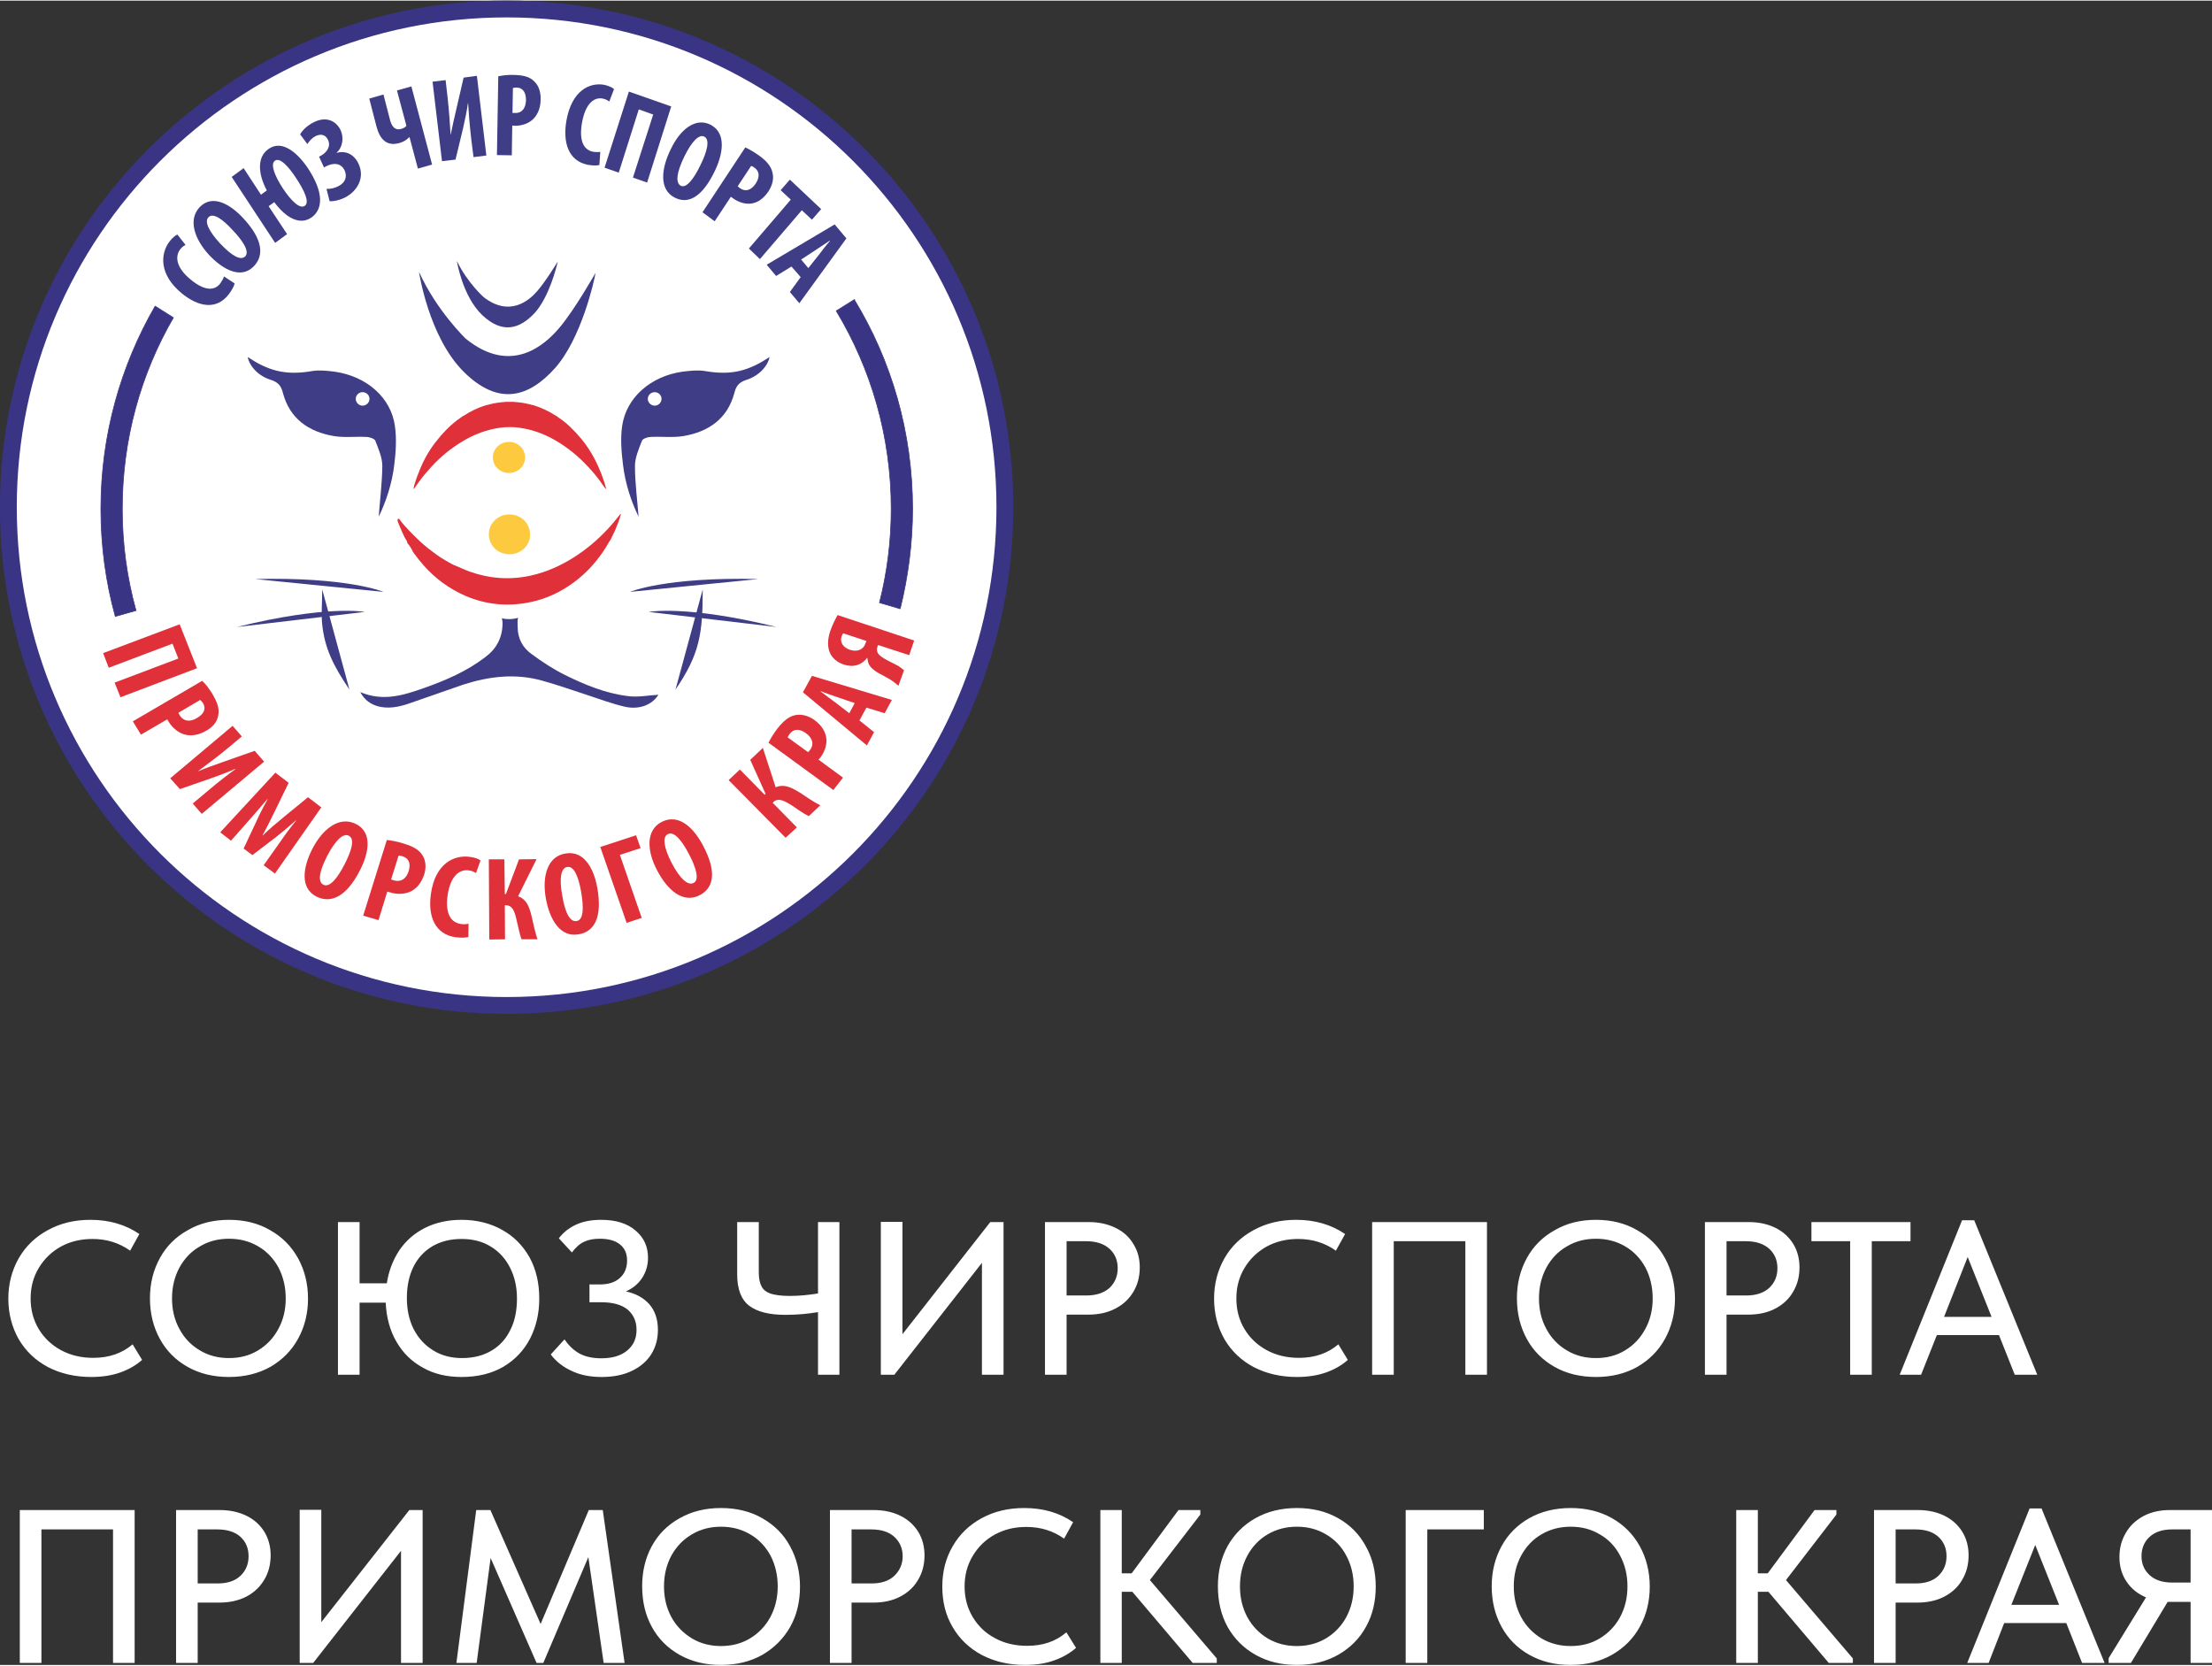
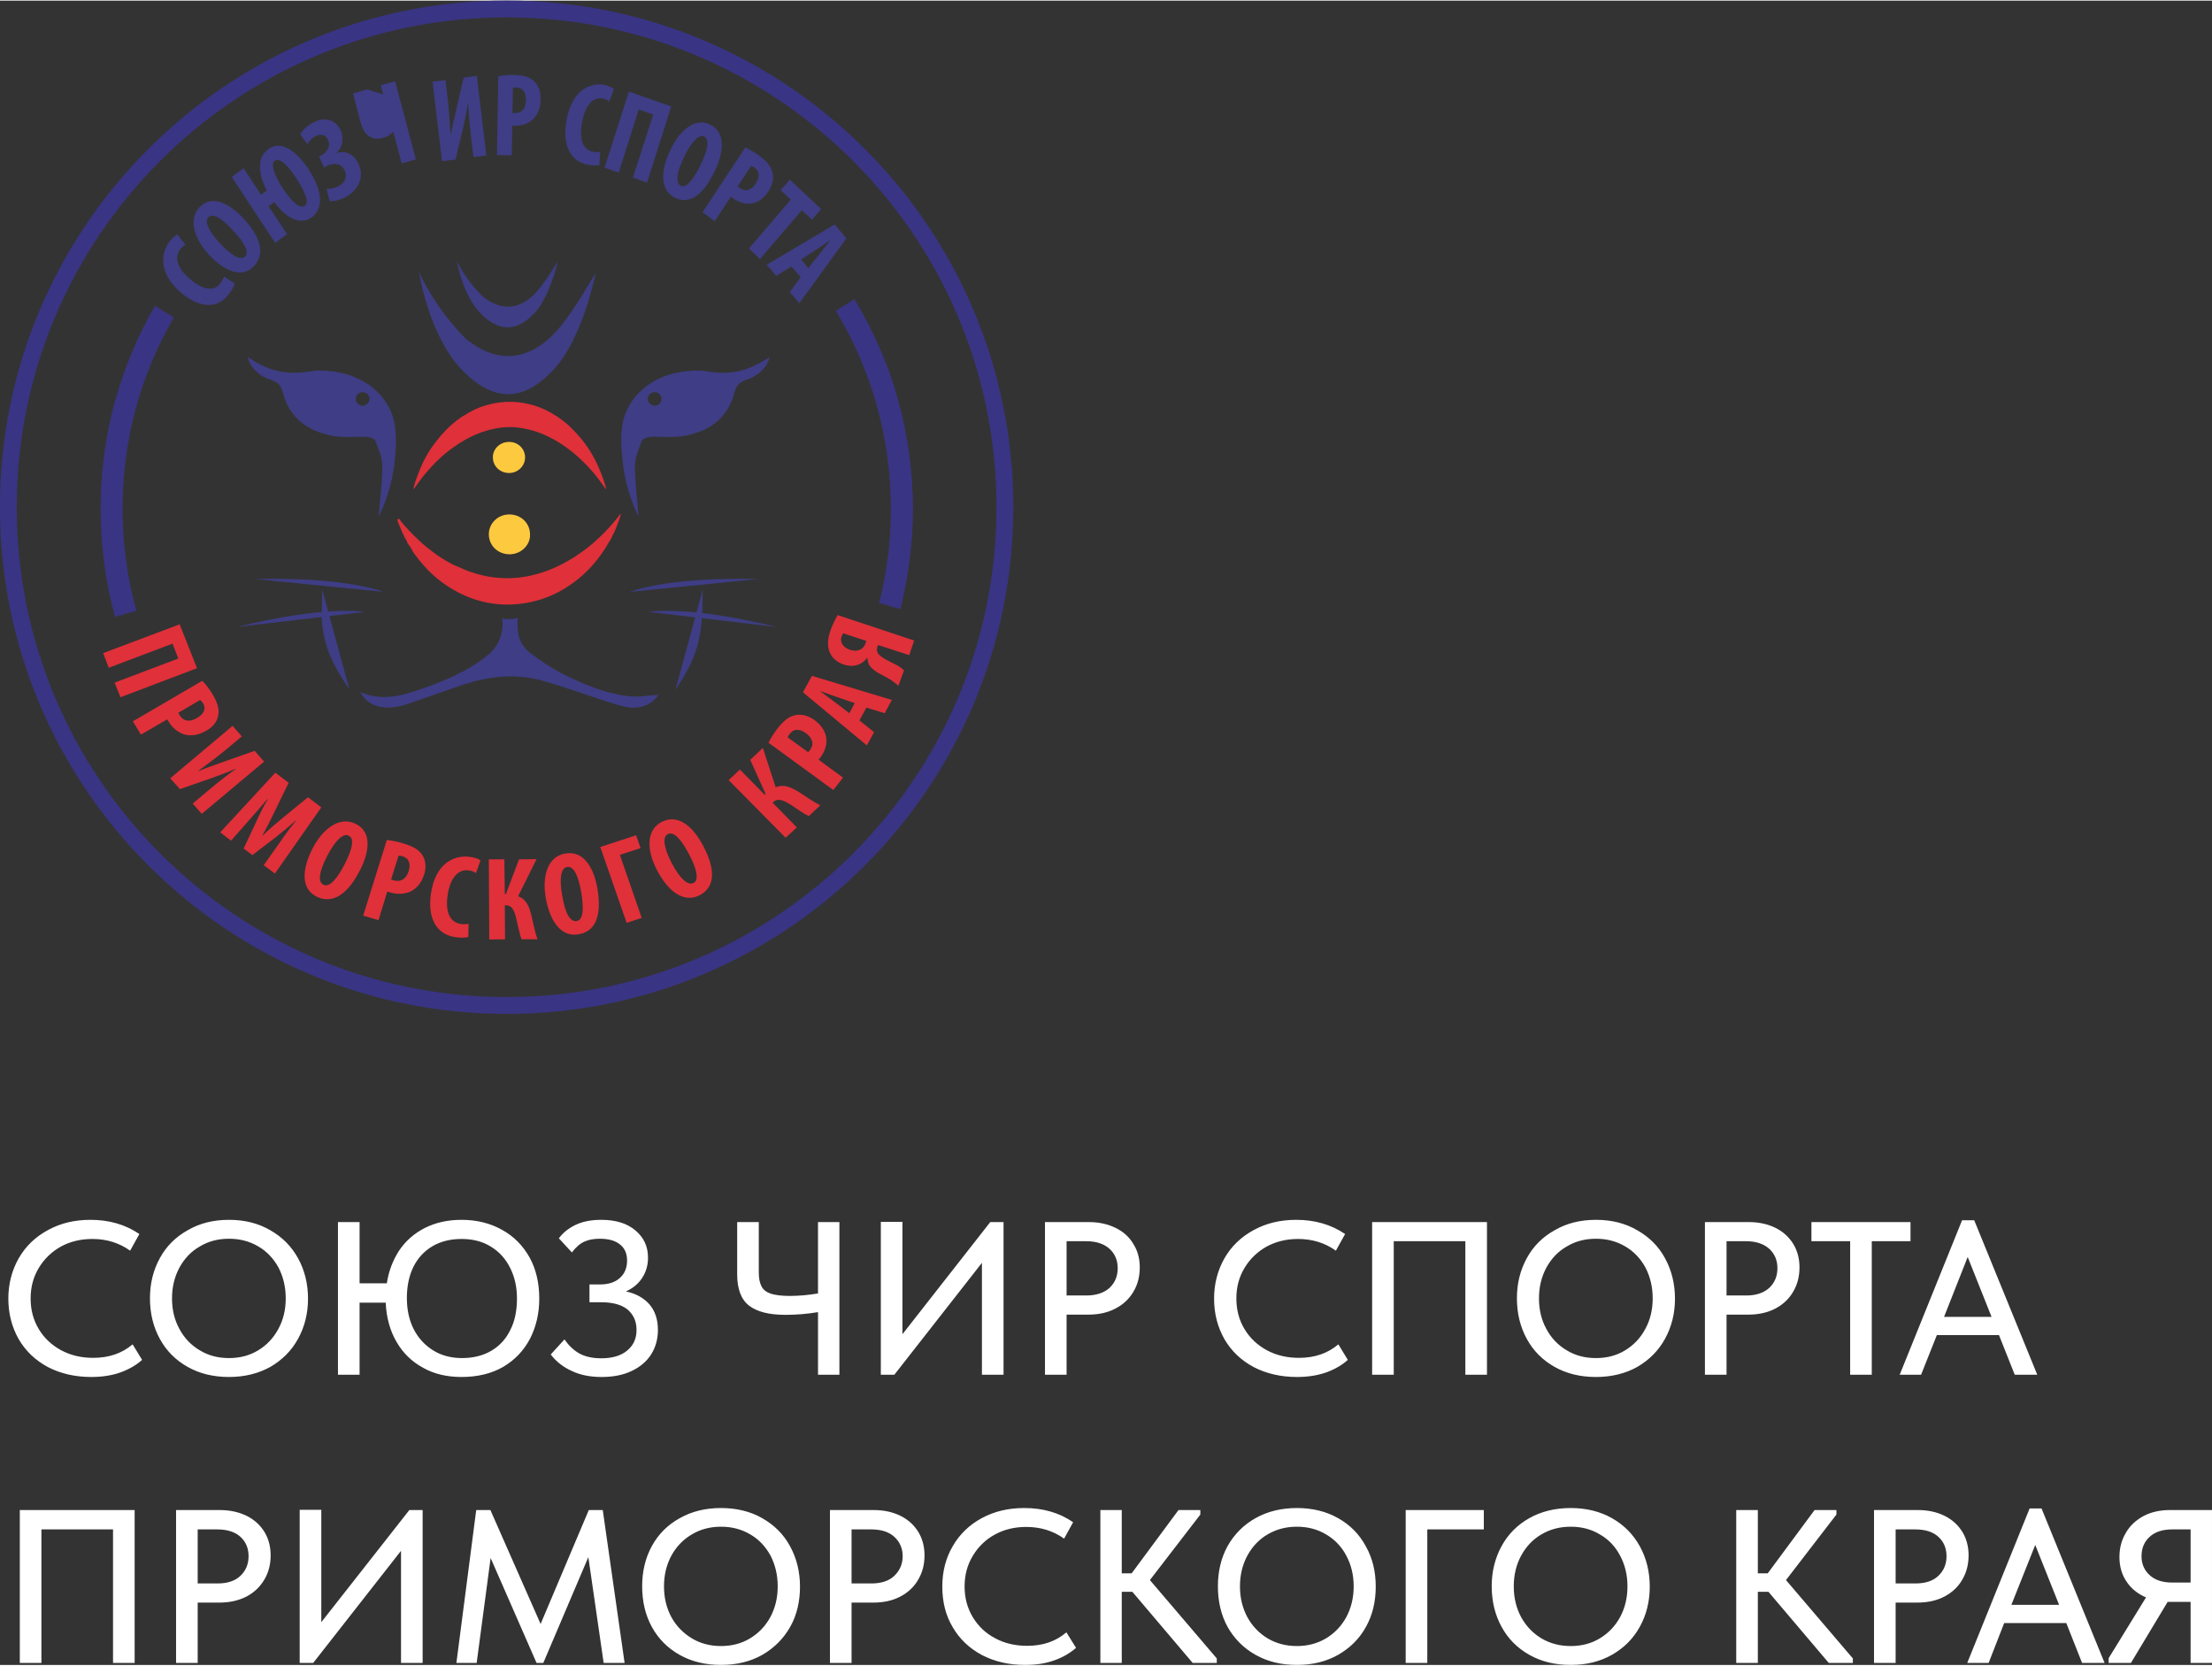
<svg xmlns="http://www.w3.org/2000/svg" xml:space="preserve" width="664px" height="500px" style="shape-rendering:geometricPrecision; text-rendering:geometricPrecision; image-rendering:optimizeQuality; fill-rule:evenodd; clip-rule:evenodd" viewBox="0 0 98.24 73.92">
  <rect x="0" y="0" width="98.24" height="73.92" fill="#333333" stroke="none" />
  <defs>
    <style type="text/css">  .str1 {stroke:#393483;stroke-width:0.03;stroke-miterlimit:22.926} .str0 {stroke:#393483;stroke-width:0.75;stroke-miterlimit:22.926} .fil1 {fill:none} .fil7 {fill:#393483} .fil4 {fill:#3E3D85} .fil2 {fill:#E03039} .fil3 {fill:#FDC93F} .fil0 {fill:white} .fil5 {fill:#3E3D85;fill-rule:nonzero} .fil6 {fill:#E03039;fill-rule:nonzero} .fil8 {fill:white;fill-rule:nonzero}  </style>
  </defs>
  <g id="Слой_x0020_1">
    <g id="_105553137836992">
-       <path class="fil0" d="M44.63 22.5c0,-12.22 -9.91,-22.13 -22.13,-22.13 -12.22,0 -22.13,9.91 -22.13,22.13 0,12.22 9.91,22.13 22.13,22.13 12.22,0 22.13,-9.91 22.13,-22.13z" />
      <path class="fil1 str0" d="M22.5 0.37c12.22,0 22.13,9.91 22.13,22.13 0,12.22 -9.91,22.13 -22.13,22.13 -12.22,0 -22.13,-9.91 -22.13,-22.13 0,-12.22 9.91,-22.13 22.13,-22.13z" />
      <g id="_105553220267712">
        <path class="fil2" d="M19.05 20.59c-0.03,0.1 -0.07,0.21 -0.13,0.31 0.02,-0.11 0.07,-0.22 0.13,-0.31z" />
        <path class="fil3" d="M21.89 20.29c-0.01,-0.36 0.3,-0.69 0.71,-0.69 0.4,-0.01 0.72,0.3 0.72,0.69 0,0.38 -0.32,0.69 -0.71,0.69 -0.4,0 -0.72,-0.3 -0.72,-0.69l0 0z" />
        <path class="fil2" d="M19.29 20.1c-0.03,0.12 -0.1,0.23 -0.17,0.34 0.04,-0.13 0.1,-0.24 0.17,-0.34z" />
        <path class="fil2" d="M19.12 20.42c-0.01,0.06 -0.03,0.12 -0.07,0.17 0,-0.07 0.03,-0.12 0.07,-0.17z" />
        <path class="fil4" d="M27.9 30.89c-1,-0.12 -1.92,-0.5 -2.81,-0.94 -0.52,-0.26 -1.01,-0.58 -1.47,-0.92 -0.41,-0.29 -0.63,-0.7 -0.63,-1.22 0,-0.12 -0.02,-0.29 0.02,-0.4 -0.12,0.04 -0.26,0.06 -0.41,0.06 -0.11,0 -0.21,-0.01 -0.31,-0.04 0.02,0.08 0.03,0.16 0.03,0.24 -0.01,0.63 -0.27,1.12 -0.77,1.49 -0.81,0.62 -1.73,1.02 -2.69,1.36 -0.91,0.32 -1.83,0.63 -2.86,0.19 0.2,0.37 0.47,0.54 0.78,0.63 0.45,0.12 0.89,0.04 1.32,-0.1 0.83,-0.28 1.65,-0.58 2.47,-0.86 1.15,-0.37 2.32,-0.51 3.5,-0.18 0.69,0.19 1.36,0.43 2.04,0.65 0.54,0.18 1.08,0.38 1.64,0.51 0.66,0.15 1.23,-0.1 1.49,-0.53 -0.43,0.02 -0.89,0.12 -1.34,0.06z" />
        <path class="fil3" d="M23.54 23.71c0.02,0.45 -0.38,0.88 -0.91,0.88 -0.51,0 -0.92,-0.38 -0.92,-0.89 0,-0.49 0.41,-0.88 0.91,-0.88 0.52,0 0.92,0.39 0.92,0.89z" />
        <path class="fil2" d="M20.22 25.09c0.21,0.09 0.42,0.19 0.64,0.27 0.88,0.31 1.77,0.38 2.7,0.18 0.72,-0.16 1.35,-0.45 1.92,-0.81 0.57,-0.36 1.06,-0.78 1.49,-1.24 0.2,-0.21 0.38,-0.43 0.56,-0.66 0.01,-0.01 0.02,-0.03 0.05,-0.04 -0.07,0.28 -0.18,0.54 -0.29,0.8 -0.06,0.11 -0.11,0.22 -0.16,0.33 -0.04,0.06 -0.07,0.11 -0.11,0.17l0 0c-0.06,0.12 -0.14,0.24 -0.22,0.36 -0.36,0.53 -0.79,1.01 -1.36,1.42 -0.54,0.39 -1.15,0.69 -1.86,0.84 -1.01,0.22 -1.99,0.12 -2.9,-0.27 -0.76,-0.33 -1.36,-0.79 -1.85,-1.34 -0.15,-0.17 -0.29,-0.34 -0.42,-0.52 -0.02,-0.04 -0.07,-0.08 -0.08,-0.12 -0.06,-0.13 -0.14,-0.25 -0.23,-0.36 0,-0.01 -0.01,-0.01 -0.01,-0.02 -0.01,-0.07 -0.05,-0.13 -0.09,-0.19 -0.06,-0.1 -0.1,-0.21 -0.15,-0.31 -0.06,-0.15 -0.13,-0.29 -0.18,-0.44 -0.02,-0.02 -0.02,-0.05 -0.01,-0.09 0,-0.02 0.02,-0.05 0.07,-0.03 0.13,0.19 0.29,0.36 0.45,0.53 0.16,0.17 0.34,0.34 0.51,0.5 0.22,0.2 0.45,0.38 0.7,0.56 0.24,0.17 0.5,0.32 0.77,0.46 0.02,0.01 0.04,0.01 0.06,0.02l0 0z" />
        <path class="fil4" d="M30 30.6c1.07,-1.57 1.21,-2.47 1.21,-4.45l-1.21 4.45z" />
        <path class="fil4" d="M15.52 30.6c-0.74,-1.09 -1.1,-1.86 -1.21,-2.89 -0.05,-0.45 0,-0.95 0,-1.56l1.21 4.45z" />
        <path class="fil5" d="M28.81 27.15c0,0 1.68,-0.32 5.68,0.67l-5.68 -0.67z" />
        <path class="fil5" d="M27.98 26.26c0,0 1.57,-0.67 5.7,-0.57l-5.7 0.57z" />
        <path class="fil5" d="M16.2 27.15c0,0 -1.68,-0.32 -5.68,0.67l5.68 -0.67z" />
        <path class="fil5" d="M17.03 26.26c0,0 -1.58,-0.67 -5.7,-0.57l5.7 0.57z" />
        <path class="fil4" d="M31.3 16.45c-0.31,-0.05 -0.66,-0.01 -0.99,0.03 -1.41,0.2 -2.5,1.15 -2.68,2.42 -0.08,0.57 -0.03,1.16 0.04,1.72 0.1,0.83 0.36,1.62 0.69,2.3 -0.05,-0.7 -0.16,-1.47 -0.16,-2.25 0,-0.37 0.17,-0.76 0.31,-1.12 0.03,-0.09 0.23,-0.16 0.36,-0.17 0.49,-0.03 1,0.04 1.48,-0.04 1.13,-0.19 1.96,-0.78 2.26,-1.9 0.08,-0.32 0.2,-0.48 0.52,-0.59 0.56,-0.17 0.96,-0.6 1.05,-1.02 -0.89,0.58 -1.63,0.84 -2.88,0.62l0 0zm-1.92 1.24c0,0.16 -0.14,0.3 -0.3,0.3 -0.17,0 -0.31,-0.14 -0.31,-0.3 0,-0.17 0.14,-0.3 0.31,-0.3 0.16,0 0.3,0.13 0.3,0.3z" />
        <path class="fil4" d="M13.88 16.45c0.31,-0.05 0.66,-0.01 0.98,0.03 1.42,0.2 2.51,1.15 2.68,2.42 0.08,0.57 0.04,1.16 -0.03,1.72 -0.1,0.83 -0.36,1.62 -0.69,2.3 0.05,-0.7 0.15,-1.47 0.16,-2.25 0,-0.37 -0.17,-0.76 -0.31,-1.12 -0.03,-0.09 -0.24,-0.16 -0.36,-0.17 -0.5,-0.03 -1,0.04 -1.48,-0.04 -1.13,-0.19 -1.96,-0.78 -2.26,-1.9 -0.08,-0.32 -0.2,-0.48 -0.52,-0.59 -0.57,-0.17 -0.96,-0.6 -1.05,-1.02 0.88,0.58 1.63,0.84 2.88,0.62l0 0zm1.92 1.24c0,0.16 0.14,0.3 0.3,0.3 0.17,0 0.31,-0.14 0.31,-0.3 0,-0.17 -0.14,-0.3 -0.31,-0.3 -0.16,0 -0.3,0.13 -0.3,0.3z" />
        <path class="fil2" d="M26.7 21c-0.15,-0.38 -0.42,-0.98 -0.87,-1.52 -0.02,-0.02 -0.03,-0.04 -0.04,-0.05 -0.03,-0.03 -0.06,-0.06 -0.09,-0.1 -0.08,-0.1 -0.17,-0.19 -0.27,-0.29 0,0 0,0 0,0 -0.18,-0.19 -0.39,-0.37 -0.62,-0.52 -0.03,-0.02 -0.06,-0.05 -0.09,-0.07 -0.01,0 -0.02,-0.01 -0.03,-0.01 -0.3,-0.2 -0.64,-0.36 -1,-0.47 -0.04,-0.01 -0.09,-0.02 -0.13,-0.03 -0.02,-0.01 -0.04,-0.01 -0.05,-0.02 -0.01,0 -0.02,0 -0.03,0 -0.1,-0.03 -0.19,-0.04 -0.29,-0.06 0,0 -0.01,0 -0.01,0 -0.09,-0.01 -0.18,-0.03 -0.28,-0.03 -0.02,0 -0.05,-0.01 -0.08,-0.01 -0.06,0 -0.12,0 -0.18,0 -0.06,0 -0.13,0 -0.19,0 -0.02,0 -0.05,0.01 -0.08,0.01 -0.09,0 -0.18,0.02 -0.27,0.03 -0.01,0 -0.01,0 -0.01,0 -0.1,0.02 -0.2,0.03 -0.29,0.06 -0.01,0 -0.02,0 -0.03,0 -0.02,0.01 -0.03,0.01 -0.05,0.02 -0.04,0.01 -0.09,0.02 -0.14,0.03 -0.36,0.11 -0.69,0.27 -0.99,0.47 -0.01,0 -0.02,0.01 -0.03,0.01 -0.03,0.02 -0.06,0.05 -0.1,0.07 -0.22,0.15 -0.43,0.33 -0.62,0.52 0,0 0,0 0,0 -0.09,0.1 -0.18,0.19 -0.27,0.29 -0.03,0.04 -0.05,0.07 -0.08,0.1 -0.01,0.01 -0.03,0.03 -0.04,0.05 -0.46,0.54 -0.73,1.14 -0.87,1.52 -0.09,0.22 -0.17,0.45 -0.22,0.69 0.03,-0.01 0.03,-0.02 0.05,-0.04 0.15,-0.21 0.3,-0.43 0.47,-0.63 0.37,-0.44 0.78,-0.85 1.27,-1.19 0.49,-0.35 1.03,-0.63 1.64,-0.78 0.28,-0.07 0.57,-0.11 0.85,-0.11 0.28,0 0.56,0.04 0.85,0.11 0.61,0.15 1.15,0.43 1.64,0.78 0.48,0.34 0.9,0.75 1.27,1.19 0.17,0.2 0.32,0.42 0.47,0.63 0.01,0.02 0.02,0.03 0.05,0.04 -0.05,-0.24 -0.14,-0.47 -0.22,-0.69l0 0z" />
        <path class="fil4" d="M20.29 11.56c0,0 0.24,1.56 1.13,2.41 0.89,0.84 1.65,0.62 2.32,-0.09 0.65,-0.71 0.99,-2.09 1.03,-2.29 0,0 -0.54,0.89 -0.91,1.31 -0.37,0.43 -1.23,1.16 -2.38,0.27 0,0 -0.74,-0.66 -1.19,-1.61z" />
        <path class="fil4" d="M18.61 12.05c0,0 0.42,2.86 1.97,4.42 1.56,1.56 2.91,1.15 4.07,-0.15 1.16,-1.3 1.74,-3.85 1.8,-4.23 0,0 -0.93,1.64 -1.59,2.42 -0.65,0.78 -2.15,2.14 -4.17,0.51 0,0 -1.29,-1.23 -2.08,-2.97l0 0z" />
      </g>
      <g id="_105553220393856">
        <path class="fil5" d="M10.42 12.56c-0.02,0.11 -0.11,0.28 -0.25,0.47 -0.54,0.72 -1.35,0.59 -2.11,-0.04 -1,-0.83 -0.94,-1.74 -0.54,-2.28 0.14,-0.19 0.28,-0.29 0.36,-0.32l0.36 0.46c-0.07,0.04 -0.15,0.08 -0.24,0.2 -0.23,0.31 -0.19,0.8 0.47,1.34 0.64,0.53 1.08,0.49 1.32,0.16 0.07,-0.1 0.13,-0.21 0.16,-0.3l0.47 0.31 0 0z" />
        <path class="fil5" d="M9.78 10.79c0.54,0.57 0.91,0.76 1.11,0.57 0.2,-0.21 -0.08,-0.67 -0.57,-1.18 -0.41,-0.45 -0.85,-0.78 -1.06,-0.56 -0.19,0.19 0.01,0.62 0.52,1.17zm1.01 -1.14c0.9,0.96 0.94,1.68 0.48,2.15 -0.55,0.57 -1.34,0.18 -1.99,-0.51 -0.64,-0.7 -0.94,-1.56 -0.41,-2.12 0.58,-0.6 1.38,-0.1 1.92,0.48l0 0z" />
        <path class="fil5" d="M13.15 7.88c-0.34,-0.52 -0.72,-0.93 -0.94,-0.77 -0.22,0.16 0,0.68 0.34,1.21 0.39,0.59 0.77,0.95 0.99,0.79 0.21,-0.15 0,-0.64 -0.39,-1.23l0 0zm-2.33 -0.44l0.77 1.18 0.26 -0.19c-0.39,-0.73 -0.44,-1.47 0.06,-1.83 0.62,-0.46 1.32,0.18 1.77,0.85 0.72,1.1 0.65,1.81 0.17,2.17 -0.53,0.38 -1.15,0.03 -1.67,-0.67l-0.25 0.18 0.82 1.24 -0.53 0.39 -1.93 -2.93 0.53 -0.39 0 0z" />
        <path class="fil5" d="M13.33 5.94c0.09,-0.17 0.3,-0.38 0.59,-0.53 0.57,-0.3 1.02,-0.06 1.21,0.35 0.15,0.33 0.09,0.76 -0.18,0.99l0.01 0.01c0.39,-0.11 0.77,0.06 0.97,0.5 0.28,0.61 -0.06,1.2 -0.6,1.48 -0.26,0.13 -0.51,0.18 -0.69,0.17l-0.14 -0.55c0.17,0.01 0.36,-0.03 0.53,-0.12 0.32,-0.16 0.39,-0.43 0.28,-0.69 -0.17,-0.36 -0.52,-0.35 -0.83,-0.19l-0.09 0.05 -0.22 -0.48 0.06 -0.03c0.27,-0.14 0.48,-0.42 0.34,-0.71 -0.1,-0.22 -0.3,-0.3 -0.56,-0.17 -0.14,0.07 -0.27,0.21 -0.36,0.35l-0.32 -0.43 0 0z" />
-         <path class="fil5" d="M17.03 4.17l0.3 1.16c0.08,0.28 0.23,0.44 0.48,0.37 0.09,-0.02 0.2,-0.08 0.24,-0.14l-0.42 -1.57 0.64 -0.18 0.92 3.47 -0.63 0.18 -0.37 -1.39 -0.02 0c-0.12,0.12 -0.26,0.21 -0.42,0.25 -0.57,0.17 -0.88,-0.16 -1.03,-0.73l-0.32 -1.24 0.63 -0.18 0 0z" />
+         <path class="fil5" d="M17.03 4.17l0.3 1.16l-0.42 -1.57 0.64 -0.18 0.92 3.47 -0.63 0.18 -0.37 -1.39 -0.02 0c-0.12,0.12 -0.26,0.21 -0.42,0.25 -0.57,0.17 -0.88,-0.16 -1.03,-0.73l-0.32 -1.24 0.63 -0.18 0 0z" />
        <path class="fil5" d="M19.79 3.53l0.09 0.78c0.07,0.65 0.11,1.26 0.13,1.63l0.01 0c0.06,-0.31 0.17,-0.8 0.24,-1.09l0.33 -1.43 0.59 -0.08 0.42 3.54 -0.57 0.07 -0.1 -0.79c-0.08,-0.71 -0.12,-1.24 -0.14,-1.6l-0.01 0c-0.04,0.33 -0.14,0.77 -0.21,1.09l-0.34 1.41 -0.6 0.07 -0.42 -3.53 0.58 -0.07z" />
        <path class="fil5" d="M22.76 4.99c0.04,0 0.07,0 0.11,0 0.33,0.01 0.48,-0.23 0.49,-0.57 0,-0.31 -0.11,-0.55 -0.42,-0.56 -0.06,0 -0.12,0.01 -0.16,0.02l-0.02 1.11 0 0zm-0.63 -1.63c0.19,-0.04 0.44,-0.07 0.69,-0.06 0.39,0.01 0.7,0.07 0.91,0.29 0.2,0.19 0.29,0.48 0.28,0.79 0,0.38 -0.12,0.65 -0.3,0.85 -0.21,0.23 -0.55,0.33 -0.83,0.33 -0.04,-0.01 -0.08,-0.01 -0.13,-0.01l-0.02 1.32 -0.66 -0.01 0.06 -3.5z" />
        <path class="fil5" d="M26.62 7.3c-0.11,0.03 -0.29,0.03 -0.52,-0.01 -0.85,-0.17 -1.12,-0.99 -0.94,-1.98 0.24,-1.32 1.03,-1.69 1.68,-1.57 0.22,0.05 0.37,0.13 0.43,0.19l-0.21 0.55c-0.07,-0.05 -0.15,-0.1 -0.29,-0.13 -0.37,-0.07 -0.76,0.19 -0.92,1.06 -0.15,0.84 0.09,1.22 0.48,1.3 0.11,0.02 0.24,0.02 0.33,0.01l-0.04 0.58 0 0z" />
        <polygon class="fil5" points="29.81,4.7 28.74,8.08 28.11,7.86 29.01,5.06 28.37,4.83 27.48,7.64 26.85,7.42 27.93,4.04 " />
        <path class="fil5" d="M30.39 6.93c-0.35,0.72 -0.39,1.16 -0.16,1.29 0.25,0.13 0.58,-0.29 0.89,-0.94 0.27,-0.55 0.43,-1.1 0.16,-1.24 -0.23,-0.12 -0.56,0.21 -0.89,0.89zm1.35 0.65c-0.58,1.2 -1.21,1.47 -1.79,1.16 -0.68,-0.36 -0.59,-1.27 -0.16,-2.14 0.41,-0.87 1.1,-1.44 1.78,-1.08 0.72,0.38 0.52,1.34 0.17,2.06z" />
        <path class="fil5" d="M32.76 8.25c0.03,0.02 0.06,0.04 0.09,0.07 0.27,0.2 0.53,0.08 0.71,-0.19 0.17,-0.26 0.2,-0.53 -0.05,-0.71 -0.05,-0.04 -0.11,-0.07 -0.15,-0.08l-0.6 0.91zm0.34 -1.73c0.18,0.08 0.4,0.21 0.61,0.36 0.32,0.23 0.54,0.47 0.6,0.77 0.07,0.28 -0.02,0.57 -0.18,0.82 -0.21,0.31 -0.45,0.48 -0.7,0.53 -0.3,0.07 -0.64,-0.05 -0.86,-0.21 -0.04,-0.03 -0.07,-0.05 -0.11,-0.08l-0.72 1.09 -0.54 -0.4 1.9 -2.88 0 0z" />
        <polygon class="fil5" points="35.12,8.84 34.67,8.42 35.08,7.95 36.47,9.26 36.06,9.73 35.61,9.31 33.75,11.48 33.26,11.01 " />
        <path class="fil5" d="M35.9 11.88l0.46 -0.58c0.13,-0.18 0.35,-0.45 0.5,-0.63l-0.01 -0.01c-0.2,0.13 -0.49,0.33 -0.66,0.44l-0.61 0.4 0.32 0.38 0 0zm-0.75 -0.07l-0.68 0.42 -0.42 -0.5 3.02 -1.79 0.52 0.62 -2.09 2.88 -0.42 -0.5 0.48 -0.66 -0.41 -0.47 0 0z" />
        <polygon class="fil6" points="8.75,29.65 5.35,30.94 5.09,30.29 7.92,29.22 7.66,28.56 4.83,29.63 4.58,28.98 7.98,27.7 " />
        <path class="fil6" d="M7.92 31.63c0.02,0.03 0.04,0.07 0.06,0.11 0.18,0.29 0.48,0.3 0.77,0.12 0.28,-0.16 0.43,-0.39 0.26,-0.67 -0.04,-0.05 -0.08,-0.1 -0.12,-0.13l-0.97 0.57zm1.06 -1.42c0.15,0.14 0.31,0.35 0.45,0.58 0.21,0.35 0.33,0.66 0.26,0.97 -0.05,0.28 -0.25,0.51 -0.52,0.66 -0.34,0.2 -0.64,0.24 -0.91,0.19 -0.33,-0.07 -0.61,-0.32 -0.76,-0.57 -0.03,-0.04 -0.05,-0.08 -0.07,-0.12l-1.17 0.68 -0.36 -0.59 3.08 -1.8 0 0z" />
        <path class="fil6" d="M10.74 32.68l-0.61 0.51c-0.51,0.43 -1.02,0.79 -1.32,1.02l0.01 0.01c0.3,-0.13 0.79,-0.3 1.07,-0.4l1.42 -0.5 0.42 0.48 -2.77 2.32 -0.4 -0.46 0.62 -0.52c0.55,-0.47 0.98,-0.79 1.28,-1.01l-0.01 -0.01c-0.31,0.14 -0.74,0.3 -1.05,0.41l-1.41 0.49 -0.43 -0.48 2.77 -2.33 0.41 0.47 0 0z" />
        <path class="fil6" d="M12.44 37.37c0.19,-0.28 0.46,-0.65 0.71,-0.95l-0.01 -0.01c-0.29,0.26 -0.64,0.55 -0.87,0.73l-1.06 0.81 -0.39 -0.29 0.55 -1.17c0.12,-0.27 0.32,-0.68 0.52,-1.02l-0.01 -0.01c-0.25,0.3 -0.56,0.64 -0.79,0.91l-0.83 0.94 -0.48 -0.37 2.45 -2.65 0.59 0.45 -0.58 1.19c-0.2,0.41 -0.38,0.78 -0.58,1.14l0.01 0.01c0.29,-0.29 0.61,-0.55 0.97,-0.85l1.04 -0.85 0.59 0.45 -2.06 2.94 -0.5 -0.37 0.73 -1.03 0 0z" />
        <path class="fil6" d="M14.53 37.99c-0.37,0.72 -0.42,1.16 -0.16,1.28 0.27,0.13 0.62,-0.29 0.95,-0.94 0.28,-0.56 0.46,-1.1 0.17,-1.24 -0.25,-0.13 -0.6,0.21 -0.96,0.9l0 0zm1.46 0.63c-0.61,1.2 -1.3,1.48 -1.92,1.18 -0.74,-0.36 -0.64,-1.27 -0.19,-2.14 0.45,-0.87 1.18,-1.45 1.91,-1.1 0.79,0.38 0.57,1.34 0.2,2.06l0 0z" />
        <path class="fil6" d="M17.37 39.03c0.04,0.02 0.07,0.03 0.11,0.04 0.35,0.1 0.57,-0.09 0.67,-0.41 0.09,-0.3 0.04,-0.56 -0.28,-0.66 -0.06,-0.02 -0.12,-0.03 -0.17,-0.02l-0.33 1.05zm-0.19 -1.75c0.2,0.02 0.47,0.07 0.72,0.15 0.41,0.12 0.71,0.27 0.87,0.54 0.15,0.24 0.16,0.55 0.07,0.84 -0.12,0.36 -0.31,0.59 -0.55,0.73 -0.29,0.16 -0.67,0.16 -0.95,0.07 -0.05,-0.01 -0.09,-0.02 -0.14,-0.04l-0.39 1.27 -0.68 -0.2 1.05 -3.36z" />
        <path class="fil6" d="M20.8 41.59c-0.11,0.03 -0.32,0.04 -0.56,0.01 -0.92,-0.13 -1.25,-0.93 -1.1,-1.94 0.19,-1.33 1.02,-1.73 1.73,-1.63 0.24,0.03 0.41,0.1 0.47,0.16l-0.2 0.56c-0.08,-0.05 -0.16,-0.1 -0.32,-0.12 -0.4,-0.06 -0.81,0.23 -0.94,1.1 -0.12,0.84 0.16,1.22 0.59,1.28 0.12,0.02 0.25,0.01 0.34,-0.01l-0.01 0.59 0 0z" />
        <path class="fil6" d="M22.4 38.14l0.02 1.54 0.05 0 0.58 -1.54 0.78 -0.01 -0.82 1.65c0.37,0.13 0.5,0.46 0.6,0.89 0.08,0.35 0.15,0.69 0.26,1.02l-0.71 0c-0.09,-0.25 -0.14,-0.55 -0.21,-0.82 -0.09,-0.42 -0.19,-0.69 -0.48,-0.69l-0.05 0 0.01 1.51 -0.7 0.01 -0.02 -3.56 0.69 0 0 0z" />
        <path class="fil6" d="M24.97 39.75c0.13,0.8 0.36,1.18 0.64,1.13 0.31,-0.05 0.32,-0.59 0.2,-1.3 -0.11,-0.62 -0.3,-1.16 -0.62,-1.1 -0.28,0.04 -0.36,0.51 -0.22,1.27l0 0zm1.56 -0.33c0.23,1.33 -0.15,1.94 -0.84,2.05 -0.81,0.14 -1.28,-0.65 -1.45,-1.61 -0.17,-0.96 0.07,-1.85 0.87,-1.98 0.87,-0.15 1.28,0.74 1.42,1.54z" />
        <polygon class="fil6" points="28.25,37.07 28.45,37.64 27.53,37.94 28.5,40.74 27.83,40.96 26.66,37.59 " />
        <path class="fil6" d="M29.83 38.3c0.38,0.72 0.72,1.01 0.97,0.89 0.27,-0.13 0.13,-0.66 -0.21,-1.3 -0.29,-0.55 -0.64,-1.02 -0.93,-0.87 -0.25,0.12 -0.18,0.6 0.17,1.28zm1.4 -0.76c0.63,1.19 0.45,1.89 -0.17,2.2 -0.74,0.37 -1.43,-0.25 -1.88,-1.12 -0.46,-0.87 -0.5,-1.79 0.22,-2.15 0.79,-0.39 1.45,0.34 1.83,1.07z" />
        <path class="fil6" d="M32.86 34.15l1.1 1.12 0.04 -0.04 -0.68 -1.51 0.56 -0.53 0.57 1.75c0.37,-0.16 0.69,0 1.08,0.24 0.3,0.2 0.59,0.4 0.9,0.56l-0.51 0.48c-0.25,-0.12 -0.49,-0.3 -0.73,-0.46 -0.37,-0.24 -0.63,-0.36 -0.84,-0.17l-0.03 0.04 1.07 1.09 -0.5 0.46 -2.53 -2.56 0.5 -0.47 0 0z" />
        <path class="fil6" d="M35.89 33.38c0.03,-0.03 0.05,-0.06 0.08,-0.09 0.21,-0.28 0.1,-0.55 -0.17,-0.75 -0.26,-0.19 -0.53,-0.23 -0.73,0.03 -0.04,0.05 -0.07,0.11 -0.09,0.15l0.91 0.66zm-1.76 -0.42c0.09,-0.18 0.23,-0.41 0.39,-0.62 0.26,-0.33 0.5,-0.55 0.82,-0.61 0.28,-0.05 0.58,0.04 0.83,0.22 0.32,0.24 0.47,0.49 0.52,0.76 0.06,0.32 -0.07,0.66 -0.25,0.9 -0.03,0.03 -0.06,0.07 -0.09,0.1l1.09 0.8 -0.43 0.55 -2.88 -2.1 0 0z" />
        <path class="fil6" d="M37.96 31.2l-0.73 -0.25c-0.21,-0.07 -0.56,-0.19 -0.78,-0.28l-0.01 0.01c0.19,0.15 0.5,0.37 0.67,0.5l0.61 0.47 0.24 -0.45 0 0zm0.21 0.77l0.65 0.52 -0.32 0.59 -2.84 -2.36 0.4 -0.73 3.55 1.07 -0.32 0.59 -0.81 -0.25 -0.31 0.57 0 0z" />
        <path class="fil6" d="M37.45 28.1c-0.03,0.03 -0.05,0.08 -0.07,0.13 -0.1,0.3 0.1,0.51 0.36,0.6 0.33,0.11 0.61,0 0.7,-0.29 0.02,-0.05 0.03,-0.06 0.04,-0.1l-1.03 -0.34 0 0zm2.45 2.33c-0.09,-0.08 -0.2,-0.17 -0.32,-0.25 -0.32,-0.21 -0.81,-0.37 -0.99,-0.7 -0.04,-0.09 -0.06,-0.2 -0.07,-0.3l0 0c-0.24,0.32 -0.6,0.45 -1.04,0.31 -0.35,-0.12 -0.55,-0.33 -0.64,-0.57 -0.1,-0.27 -0.08,-0.59 0.04,-0.94 0.09,-0.25 0.21,-0.5 0.32,-0.69l3.4 1.13 -0.22 0.65 -1.38 -0.45 -0.03 0.07c-0.04,0.11 -0.03,0.22 0.03,0.31 0.15,0.21 0.63,0.4 0.88,0.54 0.09,0.06 0.18,0.12 0.27,0.2l-0.25 0.69 0 0z" />
        <path class="fil7 str1" d="M37.94 13.28c1.65,2.71 2.59,5.89 2.59,9.29 0,1.53 -0.2,3.02 -0.55,4.44l-0.92 -0.27c0.34,-1.33 0.52,-2.73 0.52,-4.17 0,-3.21 -0.89,-6.22 -2.44,-8.79l0.8 -0.5zm-32.82 14.07c-0.42,-1.52 -0.64,-3.12 -0.64,-4.78 0,-3.28 0.88,-6.35 2.41,-9l0.81 0.51c-1.45,2.5 -2.27,5.4 -2.27,8.49 0,1.57 0.21,3.08 0.61,4.52l-0.92 0.26 0 0z" />
      </g>
    </g>
    <path class="fil8" d="M0.37 57.65c0,-0.66 0.16,-1.26 0.46,-1.79 0.31,-0.54 0.74,-0.95 1.29,-1.25 0.56,-0.31 1.19,-0.46 1.9,-0.46 0.83,0 1.55,0.21 2.17,0.63l-0.41 0.74c-0.49,-0.35 -1.05,-0.52 -1.67,-0.52 -0.52,0 -0.99,0.11 -1.41,0.34 -0.41,0.23 -0.74,0.55 -0.98,0.95 -0.24,0.4 -0.36,0.85 -0.36,1.35 0,0.51 0.12,0.96 0.36,1.36 0.24,0.4 0.57,0.71 0.99,0.94 0.43,0.23 0.9,0.34 1.43,0.34 0.7,0 1.28,-0.2 1.75,-0.6l0.42 0.69c-0.24,0.22 -0.56,0.41 -0.94,0.55 -0.38,0.14 -0.83,0.21 -1.32,0.21 -0.72,0 -1.36,-0.15 -1.92,-0.44 -0.56,-0.3 -0.99,-0.71 -1.3,-1.24 -0.3,-0.53 -0.46,-1.13 -0.46,-1.8zm6.29 -0.02c0,-0.66 0.15,-1.25 0.44,-1.78 0.29,-0.53 0.7,-0.94 1.24,-1.24 0.53,-0.31 1.14,-0.46 1.83,-0.46 0.69,0 1.3,0.15 1.83,0.46 0.53,0.3 0.94,0.71 1.24,1.25 0.29,0.53 0.44,1.13 0.44,1.79 0,0.66 -0.15,1.25 -0.44,1.78 -0.29,0.53 -0.7,0.94 -1.23,1.25 -0.54,0.3 -1.15,0.45 -1.84,0.45 -0.7,0 -1.31,-0.15 -1.84,-0.45 -0.53,-0.3 -0.94,-0.71 -1.23,-1.24 -0.29,-0.53 -0.44,-1.13 -0.44,-1.81zm6.03 0.01c0,-0.51 -0.11,-0.96 -0.32,-1.37 -0.22,-0.4 -0.52,-0.72 -0.9,-0.94 -0.39,-0.23 -0.82,-0.34 -1.3,-0.34 -0.48,0 -0.91,0.11 -1.29,0.34 -0.39,0.22 -0.69,0.54 -0.91,0.94 -0.22,0.41 -0.33,0.86 -0.33,1.37 0,0.51 0.11,0.96 0.33,1.36 0.22,0.41 0.52,0.72 0.91,0.95 0.38,0.23 0.81,0.34 1.29,0.34 0.48,0 0.91,-0.11 1.29,-0.34 0.38,-0.23 0.68,-0.54 0.9,-0.95 0.22,-0.4 0.33,-0.85 0.33,-1.36zm11.26 0.01c0,0.66 -0.14,1.25 -0.41,1.78 -0.28,0.53 -0.67,0.94 -1.19,1.25 -0.52,0.3 -1.14,0.45 -1.85,0.45 -0.64,0 -1.22,-0.13 -1.71,-0.41 -0.5,-0.27 -0.89,-0.65 -1.18,-1.15 -0.29,-0.5 -0.45,-1.08 -0.48,-1.74l-1.16 0 0 3.2 -0.96 0 0 -6.78 0.96 0 0 2.72 1.21 0c0.08,-0.54 0.27,-1.03 0.55,-1.46 0.29,-0.43 0.67,-0.76 1.14,-1 0.48,-0.24 1.02,-0.36 1.63,-0.36 0.67,0 1.27,0.15 1.79,0.44 0.53,0.29 0.93,0.7 1.23,1.23 0.29,0.53 0.43,1.14 0.43,1.83zm-0.99 -0.01c0,-0.5 -0.1,-0.95 -0.3,-1.35 -0.2,-0.4 -0.48,-0.72 -0.86,-0.95 -0.37,-0.23 -0.8,-0.34 -1.3,-0.34 -0.5,0 -0.93,0.11 -1.29,0.32 -0.37,0.22 -0.65,0.52 -0.85,0.92 -0.19,0.39 -0.29,0.85 -0.29,1.38 0,0.52 0.1,0.98 0.3,1.38 0.21,0.41 0.5,0.72 0.87,0.95 0.37,0.23 0.8,0.34 1.28,0.34 0.5,0 0.94,-0.11 1.31,-0.33 0.37,-0.22 0.65,-0.53 0.84,-0.93 0.2,-0.39 0.29,-0.86 0.29,-1.39zm6.26 1.4c0,0.4 -0.1,0.76 -0.29,1.07 -0.2,0.32 -0.49,0.57 -0.87,0.75 -0.37,0.18 -0.82,0.27 -1.34,0.27 -0.49,0 -0.93,-0.08 -1.31,-0.26 -0.38,-0.17 -0.7,-0.41 -0.95,-0.74l0.61 -0.67c0.18,0.26 0.39,0.47 0.65,0.62 0.25,0.14 0.58,0.22 0.98,0.22 0.49,0 0.87,-0.11 1.15,-0.34 0.28,-0.23 0.42,-0.53 0.42,-0.92 0,-0.38 -0.13,-0.67 -0.39,-0.9 -0.27,-0.22 -0.66,-0.33 -1.19,-0.33l-0.51 0 0 -0.79 0.46 0c0.37,0 0.67,-0.09 0.88,-0.28 0.22,-0.19 0.33,-0.45 0.33,-0.78 0,-0.32 -0.11,-0.56 -0.32,-0.72 -0.21,-0.17 -0.51,-0.25 -0.89,-0.25 -0.27,0 -0.5,0.04 -0.69,0.13 -0.2,0.09 -0.38,0.25 -0.55,0.48l-0.58 -0.63c0.18,-0.24 0.42,-0.44 0.73,-0.59 0.31,-0.15 0.69,-0.23 1.15,-0.23 0.65,0 1.16,0.16 1.52,0.47 0.37,0.31 0.56,0.71 0.56,1.21 0,0.34 -0.09,0.64 -0.26,0.9 -0.17,0.26 -0.41,0.46 -0.72,0.6 0.43,0.09 0.78,0.28 1.04,0.57 0.25,0.29 0.38,0.67 0.38,1.14zm7.11 -4.79l0.95 0 0 6.78 -0.95 0 0 -2.78c-0.48,0.08 -0.96,0.12 -1.44,0.12 -0.72,0 -1.25,-0.13 -1.61,-0.4 -0.36,-0.27 -0.54,-0.74 -0.54,-1.4l0 -2.32 0.96 0 0 2.24c0,0.26 0.04,0.46 0.12,0.61 0.07,0.15 0.21,0.26 0.41,0.33 0.2,0.06 0.47,0.1 0.84,0.1 0.42,0 0.84,-0.04 1.26,-0.11l0 -3.17zm3.75 4.98l3.9 -4.98 0.59 0 0 6.78 -0.96 0 0 -4.97 -3.89 4.97 -0.6 0 0 -6.79 0.96 0 0 4.99zm8.28 -4.98c0.45,0 0.85,0.09 1.19,0.26 0.35,0.17 0.61,0.41 0.79,0.72 0.19,0.3 0.28,0.65 0.28,1.03 0,0.4 -0.09,0.76 -0.28,1.08 -0.19,0.32 -0.45,0.57 -0.8,0.75 -0.34,0.18 -0.74,0.27 -1.2,0.27l-0.97 0 0 2.67 -0.96 0 0 -6.78 1.95 0zm-0.11 3.26c0.44,0 0.79,-0.12 1.03,-0.34 0.24,-0.23 0.36,-0.52 0.36,-0.87 0,-0.35 -0.12,-0.64 -0.36,-0.86 -0.24,-0.22 -0.59,-0.34 -1.03,-0.34l-0.88 0 0 2.41 0.88 0zm5.67 0.14c0,-0.66 0.16,-1.26 0.46,-1.79 0.31,-0.54 0.74,-0.95 1.29,-1.25 0.56,-0.31 1.19,-0.46 1.9,-0.46 0.83,0 1.55,0.21 2.17,0.63l-0.41 0.74c-0.49,-0.35 -1.05,-0.52 -1.68,-0.52 -0.51,0 -0.98,0.11 -1.4,0.34 -0.41,0.23 -0.74,0.55 -0.98,0.95 -0.24,0.4 -0.36,0.85 -0.36,1.35 0,0.51 0.12,0.96 0.36,1.36 0.24,0.4 0.57,0.71 0.99,0.94 0.43,0.23 0.9,0.34 1.43,0.34 0.7,0 1.28,-0.2 1.75,-0.6l0.42 0.69c-0.24,0.22 -0.56,0.41 -0.94,0.55 -0.39,0.14 -0.83,0.21 -1.32,0.21 -0.72,0 -1.36,-0.15 -1.92,-0.44 -0.56,-0.3 -0.99,-0.71 -1.3,-1.24 -0.3,-0.53 -0.46,-1.13 -0.46,-1.8zm7.02 3.38l0 -6.78 5.1 0 0 6.78 -0.96 0 0 -5.93 -3.18 0 0 5.93 -0.96 0zm6.43 -3.4c0,-0.66 0.15,-1.25 0.44,-1.78 0.29,-0.53 0.7,-0.94 1.24,-1.24 0.53,-0.31 1.14,-0.46 1.83,-0.46 0.69,0 1.3,0.15 1.83,0.46 0.53,0.3 0.95,0.71 1.24,1.25 0.29,0.53 0.44,1.13 0.44,1.79 0,0.66 -0.15,1.25 -0.44,1.78 -0.29,0.53 -0.7,0.94 -1.23,1.25 -0.53,0.3 -1.15,0.45 -1.84,0.45 -0.7,0 -1.31,-0.15 -1.84,-0.45 -0.53,-0.3 -0.94,-0.71 -1.23,-1.24 -0.29,-0.53 -0.44,-1.13 -0.44,-1.81zm6.03 0.01c0,-0.51 -0.11,-0.96 -0.32,-1.37 -0.22,-0.4 -0.52,-0.72 -0.9,-0.94 -0.39,-0.23 -0.82,-0.34 -1.3,-0.34 -0.48,0 -0.91,0.11 -1.29,0.34 -0.39,0.22 -0.69,0.54 -0.91,0.94 -0.22,0.41 -0.33,0.86 -0.33,1.37 0,0.51 0.11,0.96 0.33,1.36 0.22,0.41 0.52,0.72 0.91,0.95 0.38,0.23 0.81,0.34 1.29,0.34 0.48,0 0.91,-0.11 1.29,-0.34 0.38,-0.23 0.68,-0.54 0.9,-0.95 0.22,-0.4 0.33,-0.85 0.33,-1.36zm4.27 -3.39c0.45,0 0.85,0.09 1.19,0.26 0.34,0.17 0.6,0.41 0.79,0.72 0.18,0.3 0.27,0.65 0.27,1.03 0,0.4 -0.09,0.76 -0.28,1.08 -0.18,0.32 -0.45,0.57 -0.79,0.75 -0.34,0.18 -0.75,0.27 -1.2,0.27l-0.97 0 0 2.67 -0.96 0 0 -6.78 1.95 0zm-0.11 3.26c0.44,0 0.78,-0.12 1.02,-0.34 0.24,-0.23 0.36,-0.52 0.36,-0.87 0,-0.35 -0.12,-0.64 -0.36,-0.86 -0.24,-0.22 -0.59,-0.34 -1.03,-0.34l-0.87 0 0 2.41 0.88 0zm5.57 3.52l-0.96 0 0 -5.93 -1.72 0 0 -0.85 4.4 0 0 0.85 -1.72 0 0 5.93zm7.35 0l-1 0 -0.7 -1.76 -2.76 0 -0.7 1.76 -0.95 0 2.77 -6.86 0.54 0 2.8 6.86zm-3.09 -5.23l-1.05 2.66 2.11 0 -1.06 -2.66zm-86.51 18.03l0 -6.79 5.1 0 0 6.79 -0.96 0 0 -5.93 -3.18 0 0 5.93 -0.96 0zm8.88 -6.79c0.46,0 0.85,0.09 1.2,0.26 0.34,0.17 0.6,0.41 0.79,0.72 0.18,0.3 0.27,0.65 0.27,1.03 0,0.4 -0.09,0.76 -0.28,1.08 -0.19,0.32 -0.45,0.57 -0.79,0.75 -0.35,0.18 -0.75,0.27 -1.21,0.27l-0.96 0 0 2.68 -0.96 0 0 -6.79 1.94 0zm-0.1 3.26c0.44,0 0.78,-0.11 1.02,-0.34 0.24,-0.23 0.36,-0.52 0.36,-0.87 0,-0.35 -0.12,-0.64 -0.36,-0.86 -0.24,-0.22 -0.59,-0.33 -1.03,-0.33l-0.87 0 0 2.4 0.88 0zm4.61 1.72l3.91 -4.98 0.59 0 0 6.79 -0.96 0 0 -4.98 -3.9 4.98 -0.6 0 0 -6.8 0.96 0 0 4.99zm12.5 -4.98l0.97 6.79 -0.93 0 -0.68 -4.7 -2 4.7 -0.3 0 -2.04 -4.66 -0.62 4.66 -0.9 0 0.88 -6.79 0.63 0 2.23 5.06 2.14 -5.06 0.62 0zm1.75 3.38c0,-0.65 0.14,-1.25 0.43,-1.78 0.29,-0.53 0.7,-0.94 1.24,-1.24 0.53,-0.3 1.14,-0.45 1.83,-0.45 0.69,0 1.31,0.15 1.83,0.45 0.53,0.3 0.95,0.71 1.24,1.25 0.29,0.53 0.44,1.13 0.44,1.79 0,0.66 -0.14,1.26 -0.43,1.78 -0.3,0.53 -0.71,0.94 -1.24,1.25 -0.53,0.3 -1.15,0.45 -1.84,0.45 -0.69,0 -1.31,-0.15 -1.84,-0.45 -0.53,-0.3 -0.94,-0.71 -1.23,-1.24 -0.29,-0.53 -0.43,-1.13 -0.43,-1.81zm6.02 0.01c0,-0.51 -0.11,-0.96 -0.32,-1.37 -0.22,-0.4 -0.52,-0.72 -0.9,-0.94 -0.39,-0.23 -0.82,-0.34 -1.3,-0.34 -0.47,0 -0.91,0.11 -1.29,0.34 -0.38,0.22 -0.69,0.54 -0.91,0.94 -0.22,0.41 -0.33,0.86 -0.33,1.37 0,0.51 0.11,0.96 0.33,1.37 0.22,0.4 0.53,0.71 0.91,0.94 0.38,0.23 0.82,0.34 1.29,0.34 0.48,0 0.91,-0.11 1.29,-0.34 0.38,-0.23 0.68,-0.54 0.9,-0.94 0.22,-0.41 0.33,-0.86 0.33,-1.37zm4.27 -3.39c0.45,0 0.85,0.09 1.19,0.26 0.34,0.17 0.6,0.41 0.79,0.72 0.18,0.3 0.27,0.65 0.27,1.03 0,0.4 -0.09,0.76 -0.28,1.08 -0.18,0.32 -0.45,0.57 -0.79,0.75 -0.34,0.18 -0.74,0.27 -1.2,0.27l-0.97 0 0 2.68 -0.96 0 0 -6.79 1.95 0zm-0.11 3.26c0.44,0 0.78,-0.11 1.02,-0.34 0.24,-0.23 0.37,-0.52 0.37,-0.87 0,-0.35 -0.13,-0.64 -0.37,-0.86 -0.24,-0.22 -0.58,-0.33 -1.03,-0.33l-0.87 0 0 2.4 0.88 0zm3.15 0.14c0,-0.66 0.15,-1.26 0.46,-1.79 0.31,-0.54 0.74,-0.95 1.29,-1.25 0.55,-0.3 1.18,-0.45 1.89,-0.45 0.84,0 1.56,0.21 2.17,0.63l-0.4 0.73c-0.49,-0.35 -1.05,-0.52 -1.68,-0.52 -0.52,0 -0.98,0.11 -1.4,0.34 -0.42,0.23 -0.74,0.55 -0.98,0.95 -0.24,0.4 -0.36,0.85 -0.36,1.35 0,0.51 0.12,0.96 0.36,1.36 0.24,0.4 0.57,0.72 0.99,0.94 0.42,0.23 0.9,0.34 1.43,0.34 0.7,0 1.28,-0.2 1.74,-0.6l0.43 0.69c-0.25,0.22 -0.56,0.41 -0.95,0.55 -0.38,0.14 -0.82,0.21 -1.32,0.21 -0.71,0 -1.35,-0.15 -1.91,-0.44 -0.56,-0.3 -0.99,-0.71 -1.3,-1.24 -0.31,-0.52 -0.46,-1.12 -0.46,-1.8zm11.46 -3.2l-2.24 2.91 2.97 3.48 0 0.2 -1.07 0 -2.68 -3.16 -0.47 0 0 3.16 -0.95 0 0 -6.79 0.95 0 0 2.81 0.44 0 2.08 -2.81 0.97 0 0 0.2zm0.78 3.18c0,-0.65 0.14,-1.25 0.43,-1.78 0.3,-0.53 0.71,-0.94 1.24,-1.24 0.53,-0.3 1.15,-0.45 1.84,-0.45 0.69,0 1.3,0.15 1.83,0.45 0.53,0.3 0.94,0.71 1.23,1.25 0.3,0.53 0.44,1.13 0.44,1.79 0,0.66 -0.14,1.26 -0.43,1.78 -0.29,0.53 -0.7,0.94 -1.24,1.25 -0.53,0.3 -1.14,0.45 -1.83,0.45 -0.7,0 -1.31,-0.15 -1.84,-0.45 -0.53,-0.3 -0.94,-0.71 -1.24,-1.24 -0.29,-0.53 -0.43,-1.13 -0.43,-1.81zm6.03 0.01c0,-0.51 -0.11,-0.96 -0.33,-1.37 -0.21,-0.4 -0.52,-0.72 -0.9,-0.94 -0.38,-0.23 -0.82,-0.34 -1.29,-0.34 -0.48,0 -0.91,0.11 -1.3,0.34 -0.38,0.22 -0.68,0.54 -0.9,0.94 -0.22,0.41 -0.33,0.86 -0.33,1.37 0,0.51 0.11,0.96 0.33,1.37 0.22,0.4 0.52,0.71 0.9,0.94 0.39,0.23 0.82,0.34 1.3,0.34 0.47,0 0.9,-0.11 1.29,-0.34 0.38,-0.23 0.68,-0.54 0.9,-0.94 0.22,-0.41 0.33,-0.86 0.33,-1.37zm3.27 3.4l-0.96 0 0 -6.79 3.47 0 0 0.86 -2.51 0 0 5.93zm2.86 -3.41c0,-0.65 0.15,-1.25 0.44,-1.78 0.29,-0.53 0.7,-0.94 1.23,-1.24 0.53,-0.3 1.15,-0.45 1.84,-0.45 0.69,0 1.3,0.15 1.83,0.45 0.53,0.3 0.94,0.71 1.24,1.25 0.29,0.53 0.44,1.13 0.44,1.79 0,0.66 -0.15,1.26 -0.44,1.78 -0.29,0.53 -0.7,0.94 -1.24,1.25 -0.53,0.3 -1.14,0.45 -1.83,0.45 -0.7,0 -1.31,-0.15 -1.84,-0.45 -0.53,-0.3 -0.94,-0.71 -1.23,-1.24 -0.29,-0.53 -0.44,-1.13 -0.44,-1.81zm6.03 0.01c0,-0.51 -0.11,-0.96 -0.33,-1.37 -0.21,-0.4 -0.51,-0.72 -0.9,-0.94 -0.38,-0.23 -0.81,-0.34 -1.29,-0.34 -0.48,0 -0.91,0.11 -1.3,0.34 -0.38,0.22 -0.68,0.54 -0.9,0.94 -0.22,0.41 -0.33,0.86 -0.33,1.37 0,0.51 0.11,0.96 0.33,1.37 0.22,0.4 0.52,0.71 0.9,0.94 0.39,0.23 0.82,0.34 1.3,0.34 0.48,0 0.91,-0.11 1.29,-0.34 0.38,-0.23 0.68,-0.54 0.9,-0.94 0.22,-0.41 0.33,-0.86 0.33,-1.37zm9.28 -3.19l-2.24 2.91 2.97 3.48 0 0.2 -1.07 0 -2.68 -3.16 -0.47 0 0 3.16 -0.96 0 0 -6.79 0.96 0 0 2.81 0.44 0 2.08 -2.81 0.97 0 0 0.2zm3.62 -0.2c0.45,0 0.85,0.09 1.19,0.26 0.34,0.17 0.6,0.41 0.79,0.72 0.18,0.3 0.27,0.65 0.27,1.03 0,0.4 -0.09,0.76 -0.28,1.08 -0.18,0.32 -0.45,0.57 -0.79,0.75 -0.34,0.18 -0.75,0.27 -1.2,0.27l-0.97 0 0 2.68 -0.96 0 0 -6.79 1.95 0zm-0.11 3.26c0.44,0 0.78,-0.11 1.02,-0.34 0.24,-0.23 0.36,-0.52 0.36,-0.87 0,-0.35 -0.12,-0.64 -0.36,-0.86 -0.24,-0.22 -0.58,-0.33 -1.03,-0.33l-0.87 0 0 2.4 0.88 0zm8.4 3.53l-1 0 -0.7 -1.77 -2.76 0 -0.69 1.77 -0.95 0 2.77 -6.86 0.53 0 2.8 6.86zm-3.08 -5.24l-1.06 2.66 2.12 0 -1.06 -2.66zm7.85 -1.55l0 6.79 -0.95 0 0 -2.71 -0.95 0 -0.07 0 -1.63 2.71 -0.99 0 0 -0.21 1.66 -2.7c-0.37,-0.16 -0.66,-0.39 -0.87,-0.71 -0.21,-0.31 -0.31,-0.68 -0.31,-1.08 0,-0.4 0.09,-0.75 0.28,-1.07 0.18,-0.32 0.44,-0.56 0.78,-0.75 0.34,-0.18 0.73,-0.27 1.18,-0.27l1.87 0zm-0.95 3.22l0 -2.36 -0.82 0c-0.43,0 -0.76,0.11 -1,0.33 -0.24,0.22 -0.36,0.51 -0.36,0.86 0,0.34 0.12,0.62 0.36,0.84 0.24,0.22 0.57,0.33 1,0.33l0.82 0z" />
  </g>
</svg>